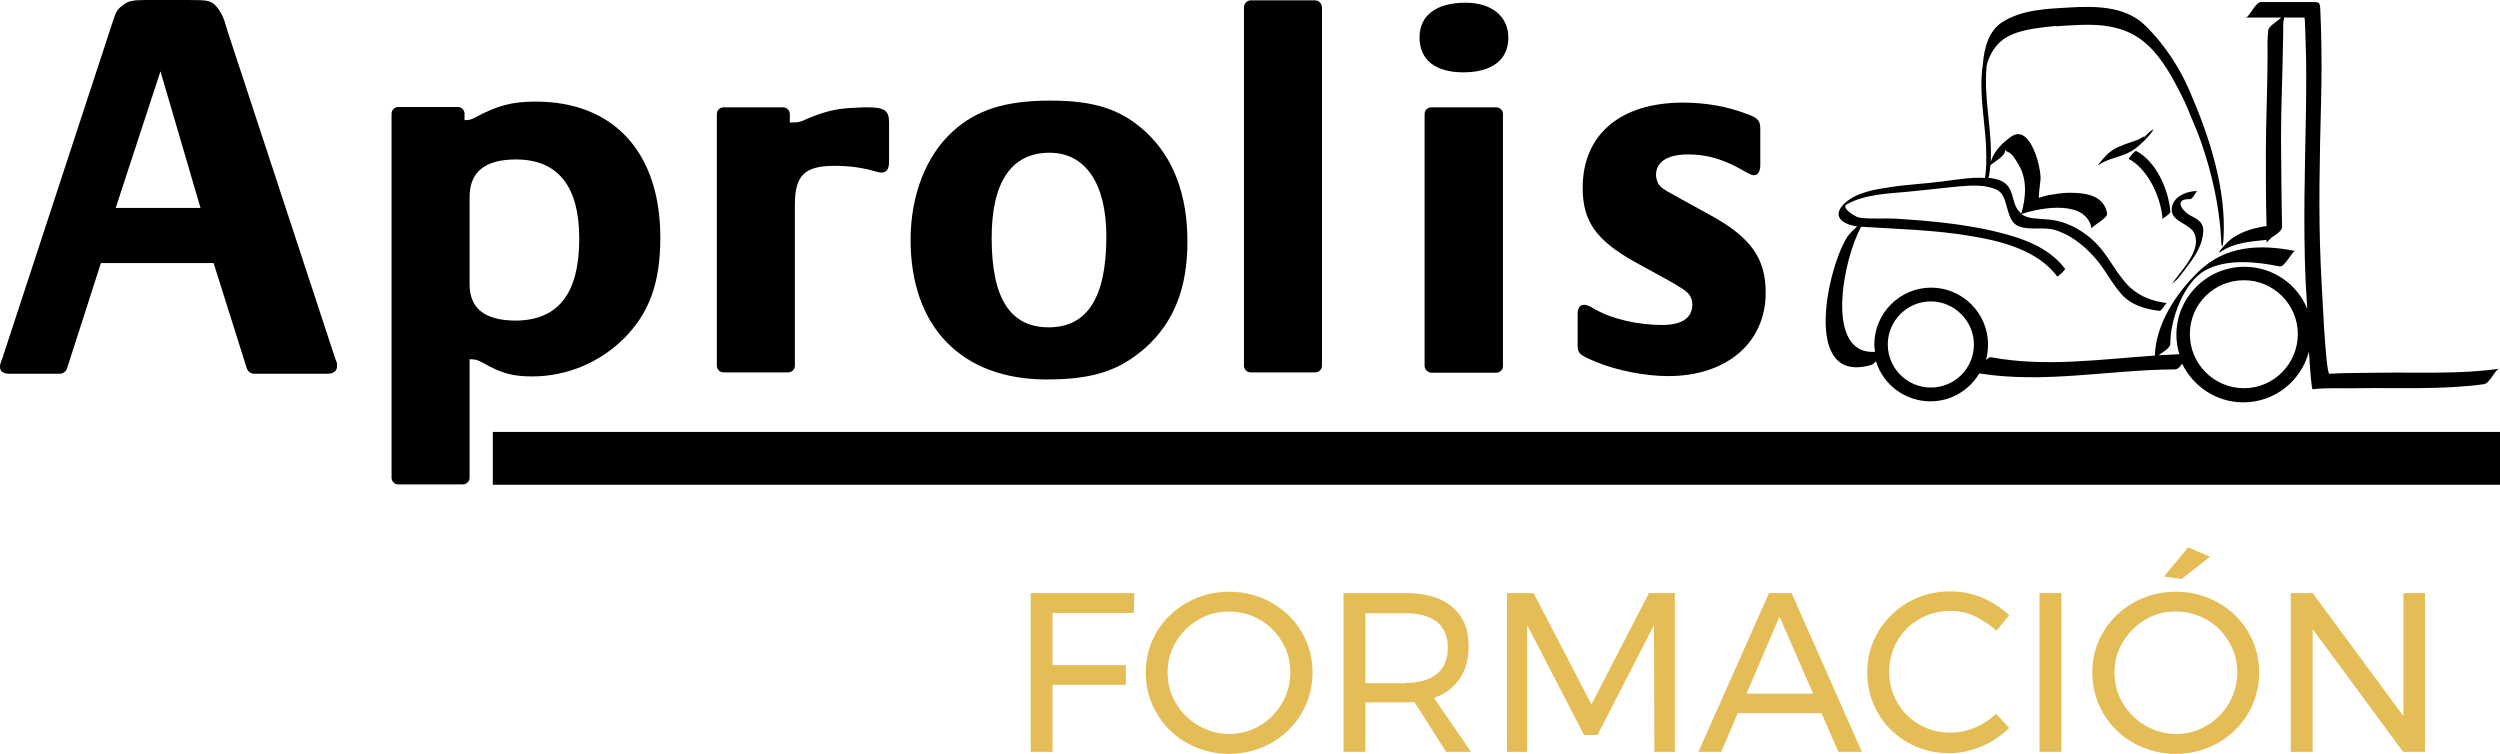
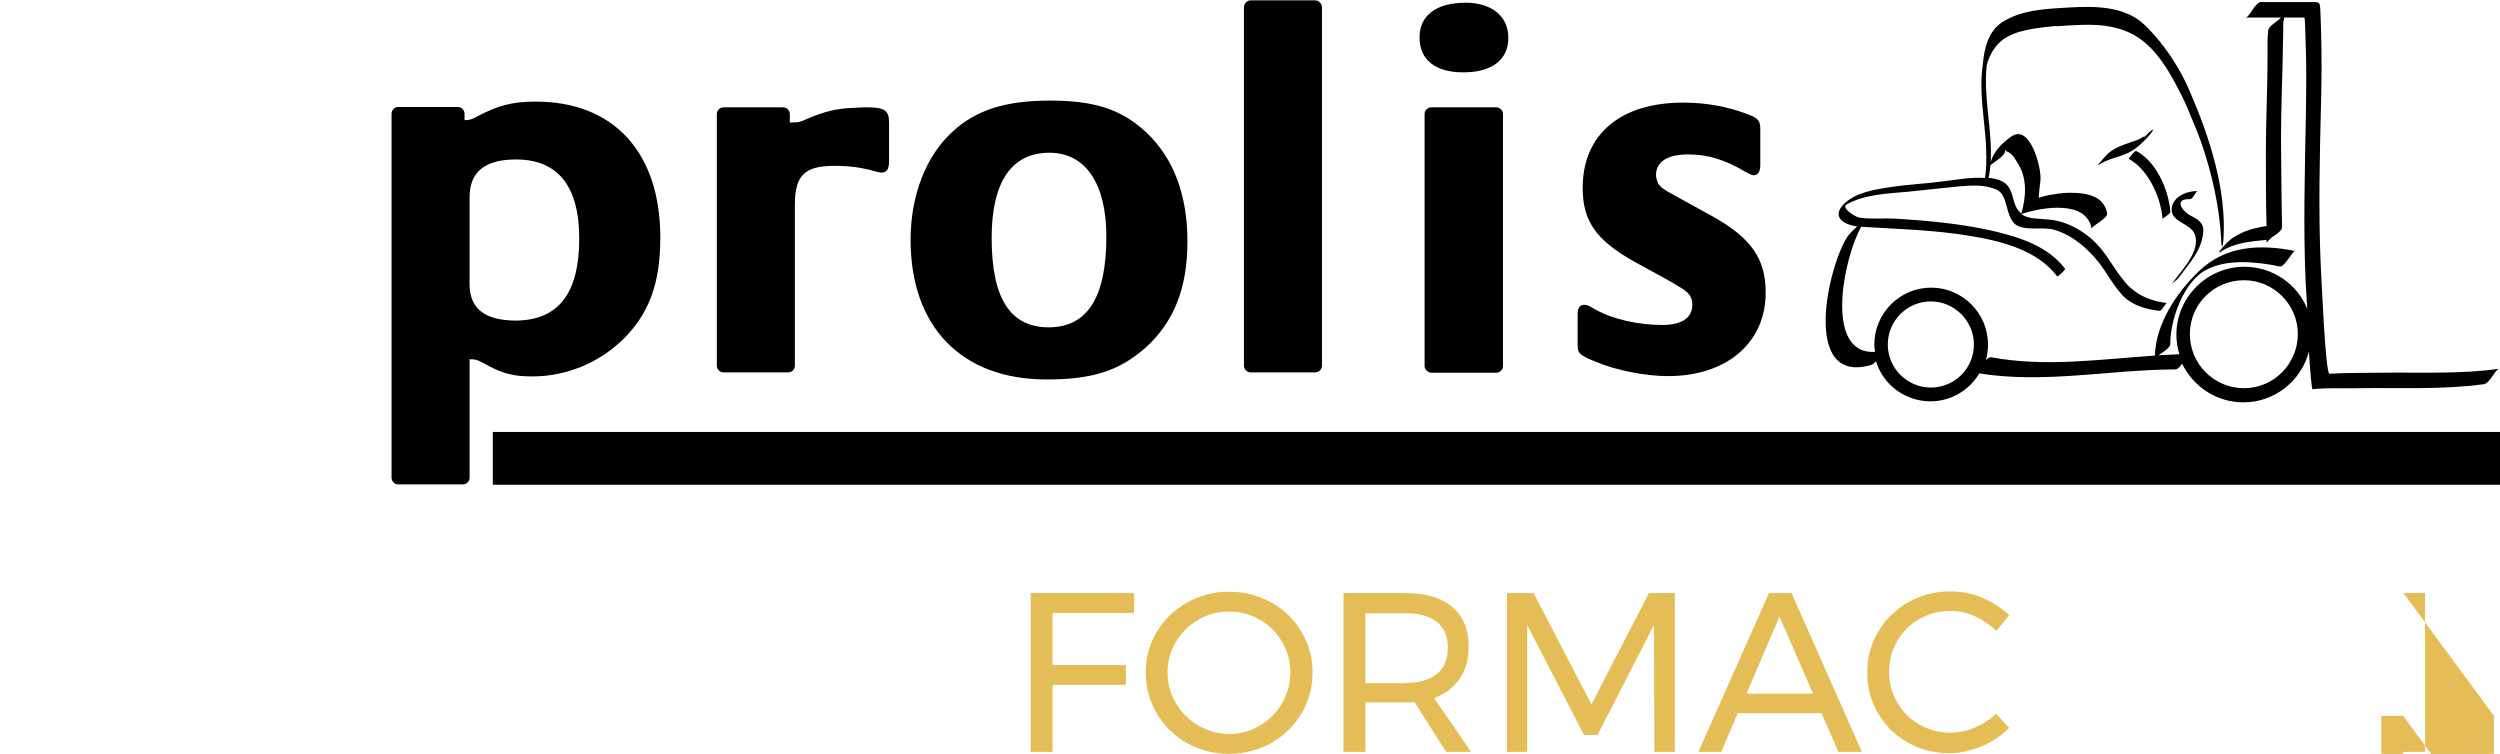
<svg xmlns="http://www.w3.org/2000/svg" id="uuid-f532955b-a11d-4eae-bd1c-197d1359d963" width="26.218cm" height="7.906cm" viewBox="0 0 743.2 224.1">
  <defs>
    <style>.uuid-20c42e7f-e637-4dd0-935c-55b4c106e4a9,.uuid-7781efd3-ff57-444d-913b-1a7cf4ba8f17,.uuid-77fefcee-075e-4230-92c8-259454badf38{stroke-width:0px;}.uuid-7781efd3-ff57-444d-913b-1a7cf4ba8f17{fill:#e5bd57;}.uuid-77fefcee-075e-4230-92c8-259454badf38{fill-rule:evenodd;}</style>
  </defs>
  <path class="uuid-77fefcee-075e-4230-92c8-259454badf38" d="M138.1,35.7v-1.9c0-1.1-.9-2-2-2h-17.7c-1.1,0-2,.9-2,2v108.2c0,1.1.9,2,2,2h19.2c1.1,0,2-.9,2-2v-35.2h.3c1.4,0,2,.2,3.4.9,5.7,3.3,9.2,4.2,14.9,4.2,10.1,0,19.9-4,27.2-11.2,7.6-7.6,10.9-16.5,10.9-30.1,0-25.2-13.8-40.4-37-40.4-7,0-11.3,1.1-18,4.7-1.2.6-1.7.8-2.9.8h-.3ZM139.6,84.5v-25.9c0-7.6,4.7-11.2,13.8-11.2,12.4,0,18.8,7.9,18.8,23.5,0,16.3-6.2,24.4-19.1,24.4-9-.1-13.5-3.6-13.5-10.8h0Z" />
  <path class="uuid-77fefcee-075e-4230-92c8-259454badf38" d="M270.7,71.3c0,25.9,15.2,41.5,40.4,41.5,13.8,0,21.7-2.6,29.5-9.5,8.4-7.6,12.4-17.7,12.4-31.5,0-14-4.2-25-12.4-32.6-7.3-6.7-15.2-9.3-28.4-9.3-13.4,0-22,2.8-29,9.2-7.9,7.2-12.5,18.9-12.5,32.2h0ZM294.8,70.7c0-16.6,5.9-25.3,17.2-25.3,10.7,0,16.9,9.2,16.9,24.9,0,18-5.6,27-17.1,27s-17-8.6-17-26.6h0Z" />
  <path class="uuid-77fefcee-075e-4230-92c8-259454badf38" d="M425.5,110.8h19.3c1.1,0,2-.9,2-2V33.9c0-1.1-.9-2-2-2h-19.3c-1.1,0-2,.9-2,2v74.9c0,1,1,2,2,2ZM422,11.1c0,6.7,4.7,10.4,13,10.4,8.5,0,13.4-3.7,13.4-10.3,0-6.4-5-10.4-12.7-10.4-8.6,0-13.7,3.7-13.7,10.3h0Z" />
  <path class="uuid-77fefcee-075e-4230-92c8-259454badf38" d="M508.9,64.2l-10.9-6c-3.7-2-4.3-2.5-5.1-3.7-.3-.8-.6-1.6-.6-2.5,0-3.9,3.4-6.1,9.6-6.1,5.9,0,11,1.6,17.2,5.3,1.3.6,1.7.9,2.3.9,1.2,0,1.9-1.2,1.9-3v-10.7c0-2.5-.6-3.3-3.9-4.5-6.1-2.3-12.3-3.4-19.1-3.4-18.6,0-29.8,9.5-29.8,25.3,0,9.9,3.9,15.5,15.2,21.9l10.4,5.7c4.3,2.5,5.1,3,6.1,4.2.6.8.9,1.9.9,2.9,0,4-3.1,6.1-9,6.1-7,0-14.8-1.7-20-4.7l-1.4-.8c-.6-.3-1.2-.5-1.7-.5-1.3,0-2,.9-2,2.6v9.5c0,2.3.6,2.9,5.3,4.8,6.1,2.6,14.8,4.3,21.6,4.3,17.4,0,29-9.9,29-24.8,0-10.1-4.3-16.3-16-22.8h0Z" />
  <path class="uuid-77fefcee-075e-4230-92c8-259454badf38" d="M234.8,36.4v-2.5c0-1.1-.9-2-2-2h-17.7c-1.1,0-2,.9-2,2v74.8c0,1.1.9,2,2,2h19.2c1.1,0,2-.9,2-2v-47.8c0-8.8,2.9-11.6,11.8-11.6,4.5,0,8.2.5,12.3,1.7.6.2,1.2.3,1.7.3,1.5,0,2.2-1.1,2.2-3.3v-11.6c0-3.6-1.4-4.5-6.5-4.5h-.9l-4,.2c-4.3.2-7.9,1.1-12.7,3.1-2.3,1.1-2.9,1.2-4.8,1.2h-.6Z" />
  <path class="uuid-77fefcee-075e-4230-92c8-259454badf38" d="M371.8,110.7h19.2c1.1,0,2-.9,2-2V2.3c0-1.2-.9-2.2-2-2.2h-19.2c-1.1,0-2,.9-2,2.2v106.4c0,1.1.9,2,2,2Z" />
-   <path class="uuid-77fefcee-075e-4230-92c8-259454badf38" d="M30,78.2h33.5l9.9,31.4c.3.8,1.2,1.5,2.1,1.5h21.7c2,0,3-.8,3-2.3v-.8l-.6-1.6L67.6,9.1c-.5-1.6-.8-2.8-1.1-3.5-.5-1.3-1.2-2.5-2-3.5-1.8-2-2.6-2.1-8.4-2.1h-12.8c-3.8,0-5.3.3-6.7,1.5-1.8,1.3-2.1,1.8-3.3,5.6L.7,106.5c-.7,1.8-.7,2.1-.7,2.6,0,1.3,1,2,2.8,2h15c1,0,1.8-.7,2.1-1.5l10.1-31.4h0ZM59.6,61.8h-25.2l13.3-40.6,11.9,40.6h0Z" />
  <rect class="uuid-20c42e7f-e637-4dd0-935c-55b4c106e4a9" x="146.5" y="128.4" width="596.7" height="15.7" />
  <path class="uuid-20c42e7f-e637-4dd0-935c-55b4c106e4a9" d="M624.1,48.9c2.4-1.6,5.4-2.1,8-3.2,2.6-1.1,4.8-3.2,6.7-5.3.2-.2,1.6-2,1.3-1.9-1.1.5-2.2,1.8-3,2.7,1.3-1.4-.7-.1-1.2.2-1,.4-2,.7-3.1,1.1-1.7.6-3.4,1.2-4.9,2.2-1.2.8-2.3,2-3.2,3.1-.2.2-1.6,1.8-.6,1.1h0Z" />
  <path class="uuid-20c42e7f-e637-4dd0-935c-55b4c106e4a9" d="M632.8,47.2c5.9,3.2,9.6,11.5,10.1,18,0-.5,2.4-1.5,2.3-2.3-.5-6.4-4.1-14.8-10.1-18-.5-.3-2.3,2.3-2.3,2.3h0Z" />
  <path class="uuid-20c42e7f-e637-4dd0-935c-55b4c106e4a9" d="M653.3,56.8c-3.2-.1-7.7,1.7-7.7,5.6,0,3.6,5.6,4.1,6.8,7.1,2.1,5-4.1,11.1-6.7,14.8-.2.2,1.7-1.3,2.1-1.9,3.1-4.2,7-8.3,7.2-13.8.1-2.3-1.6-3.4-3.4-4.3-2.8-1.3-5.7-5.3-.5-5.1.8,0,1.7-2.4,2.2-2.4h0Z" />
  <path class="uuid-20c42e7f-e637-4dd0-935c-55b4c106e4a9" d="M590.7,52.9c2.5-12.5-2.7-22.4-.5-34.7" />
  <path class="uuid-20c42e7f-e637-4dd0-935c-55b4c106e4a9" d="M706.8,110.8c-4.7.1-9.5,0-14.3.3-1.2.1-2.4-29-2.6-32.4-.7-16.1-.3-32.1.1-48.1.2-7.3.2-14.6,0-21.9-.1-1.8-.1-3.5-.2-5.3-.1-3-.2-2.8-3.1-2.8h-14.5c-1.8,0-3.5,4.6-4.6,4.6h10.5c-.2.2-.4.4-.6.6-1.3,1-3.1,2.2-3.2,3.2-.3,2.5-.2,5.1-.2,7.6h0c0,9.6-.5,19.2-.5,28.8v.2c0,7.2,0,14.4.2,21.6-3.5.5-6.8,1.4-9.9,3.4-1.2.8-2.3,2-3.3,3.1-.1.2-1.6,1.9-.5,1.2,4.1-2.8,8.9-3.1,13.7-3.6v.8l1.5-1.5c1.4-.9,3.1-2,3.1-3.1v-1.1.1c-.2-8.5-.2-16.9-.3-25.4,0-9.7.5-19.4.6-29.1h0c.1-1.9,0-3.8.1-5.7.1-.2.2-.4.2-.6v-.5h6.1c.1,0,.3,6.2.3,6.8.3,7.3.2,14.7.1,22-.3,16.5-.8,32.9-.1,49.3.1,1,.2,4.3.5,8.5-3-7.4-10.3-12.5-18.7-12.5-11.1,0-20.2,9.1-20.2,20.2,0,2,.3,4,.9,5.8-2.1.1-4.1.2-6.2.3,1.4-1,3.5-2.2,3.5-3.4-.1-7,3.9-18.2,10.3-21.8,6.4-3.6,15.4-2.6,22.2-1.2,1.5.3,3.9-4.8,4.6-4.6-10.6-2.1-20.8-1.6-28.8,6.2-6.6,6.4-12.6,15.5-12.9,24.9-16.3,1.1-32.5,3.5-48.7.5-.4-.1-.9.3-1.5.8.4-1.5.6-3,.6-4.6,0-9.3-7.6-16.9-16.9-16.9s-16.9,7.6-16.9,16.9c0,.7.1,1.5.2,2.2-15.3.9-9.3-28.1-4.1-37.2,10.8.7,21.4.9,32.2,2.7,9.3,1.5,20.2,4.2,26.1,12.1.1.1,2.5-2,2.3-2.3-5.1-6.8-13.6-9.4-21.6-11.3-9.3-2.1-19.1-3-28.6-3.6-3.6-.2-7.2.2-10.9-.3-1.4-.2-5.5-3-3.9-3.9,5.2-3,12.4-3.3,18.2-3.8,5.1-.5,10.2-1.1,15.3-1.6,3.7-.3,7.7-.6,11.2,1,3.4,1.6,2.5,7.5,5.3,10.1,2.5,2.3,8.3.9,11.4,1.7,4.9,1.3,8.9,4.5,12.2,8.1,3.2,3.5,5.2,7.9,8.4,11.4,2.9,3.1,7,4.2,11,4.7.8.1,1.9-2.4,2.3-2.3-4.3-.6-7.8-1.8-11-4.7-3.8-3.6-6-8.7-9.6-12.6s-8.8-6.9-14.1-7.5c-3.7-.4-6.6-.1-8.6-1.7h.1c5.9-2,19.3-4.3,20.8,4.4-.1-.8,4.9-3.1,4.6-4.6-1-5.5-6.6-6.1-11.3-6.1-2.1,0-4.1.4-6.1.7-1,.2-1.9.5-2.9.8-.1,0,.4-4.9.5-5.4.3-3.3-3-16.8-8.7-12.8-2.7,1.9-5.1,4.3-6.1,7.5.5-9.6-2.2-19-1.2-28.6.5-2.2,1.5-4.2,3-6,3.4-4.1,9.8-4.9,14.7-5.5,1-.1,2-.2,3-.3v.1c4.6-.3,9.5-.7,14.1-.2,1.3.2,2.7.4,4,.8.1,0,.3.1.4.1.1,0,.3.1.4.1,1.9.6,3.7,1.4,5.5,2.6,5.7,3.8,9.4,10.4,12.4,16.3.4.9.9,1.7,1.3,2.6.6,1.4,1.2,2.7,1.7,4,1.1,2.6,2.2,5.2,3.2,8,3.3,9.4,5.5,19.5,6,28.9,0,1.6.2,2.3.3,2.2.1.1.3-.6.4-2.2.9-14.7-4.1-30.2-10-43.8-2-4.7-4.6-9.2-7.8-13.4-.1-.2-.3-.3-.4-.5-.2-.3-.4-.5-.6-.8-.9-1.1-1.8-2.2-2.8-3.2-.3-.3-.5-.5-.7-.8-.5-.5-1.1-1-1.6-1.5q-.1-.1-.2-.2c-5.9-5-14.2-5-21.5-4.6-6.8.4-14.3.6-20.2,4.4-4,2.6-5.3,7.6-5.7,12.1v.1c-1.8,11.4,2.3,22.7.6,34.1-4.1-.3-8.4.5-12.4,1-5.2.7-10.4.9-15.6,1.7-4.6.7-10.1,1.5-13.7,4.8-4,3.8-.8,6.3,3.7,6.9-1,.9-2,1.9-2.8,2.9-5.9,8.8-13.9,44.3,6.9,38.3.5-.1,1-.6,1.5-1.1,2.1,6.9,8.6,11.9,16.2,11.9,6.2,0,11.6-3.4,14.5-8.3,19.4,3.1,38.7-1.1,58.2-1.2.8,0,1.5-.8,2.1-1.7,3.3,6.8,10.2,11.5,18.2,11.5,9.4,0,17.2-6.4,19.5-15.1.4,6.2.8,11.2,1.1,11.2,4.4-.5,8.9-.2,13.3-.3,12.4-.2,25.3.5,37.6-1.2,1.9-.3,3.3-4.4,4.6-4.6-11.7,1.7-24.2,1-36.2,1.2h0ZM591.2,52.5c0-.1.1-.1.1-.2.2-1.1.3-2.1.4-3.2,1-.9,4-2.5,4.3-3.9,0-.3.1-.5.1-.7.1.2.3.5.7.6,1.5.6,2.4,2.4,3.2,3.7,2.7,4.3,2.3,10,.9,14.6v.1c-1-.8-1.9-2.2-2.4-4.4-1-4.2-2.6-5.6-6.9-6.2h-.4c0-.1,0-.2,0-.4h0ZM574,115.2c-7.1,0-12.8-5.8-12.8-12.8,0-7.1,5.8-12.8,12.8-12.8s12.8,5.8,12.8,12.8c0,7.1-5.7,12.8-12.8,12.8ZM667.1,115.4c-8.9,0-16.1-7.2-16.1-16.1s7.2-16,16.1-16c8.8,0,16,7.2,16,16s-7.1,16.1-16,16.1Z" />
  <path class="uuid-7781efd3-ff57-444d-913b-1a7cf4ba8f17" d="M306.5,176.3h30.7l-.1,5.9h-24.2v15.5h21.8v5.9h-21.8v19.9h-6.5v-47.2h.1Z" />
  <path class="uuid-7781efd3-ff57-444d-913b-1a7cf4ba8f17" d="M377.9,179.1c3.8,2.1,6.8,5,9,8.7s3.3,7.7,3.3,12.1-1.1,8.5-3.3,12.2c-2.2,3.7-5.2,6.6-9,8.8-3.8,2.1-8,3.2-12.5,3.2s-8.7-1.1-12.5-3.2c-3.8-2.1-6.8-5.1-9-8.8s-3.3-7.8-3.3-12.2,1.1-8.4,3.3-12.1c2.2-3.7,5.2-6.5,9-8.7,3.8-2.1,8-3.2,12.5-3.2s8.7,1.1,12.5,3.2ZM356.3,184.2c-2.8,1.6-5,3.8-6.7,6.6s-2.5,5.8-2.5,9.1.8,6.4,2.5,9.2,3.9,5,6.7,6.6c2.8,1.6,5.9,2.5,9.1,2.5s6.3-.8,9.1-2.5c2.8-1.6,5-3.9,6.6-6.6,1.6-2.8,2.5-5.8,2.5-9.2,0-3.3-.8-6.4-2.5-9.1-1.6-2.8-3.8-5-6.6-6.6-2.8-1.6-5.8-2.4-9.1-2.4s-6.3.7-9.1,2.4Z" />
  <path class="uuid-7781efd3-ff57-444d-913b-1a7cf4ba8f17" d="M429.9,223.5l-9.4-14.8c-1.1.1-2,.1-2.6.1h-12v14.7h-6.5v-47.2h18.5c6,0,10.6,1.4,13.8,4.1,3.3,2.8,4.9,6.7,4.9,11.8,0,3.8-.9,7-2.7,9.6-1.8,2.6-4.3,4.5-7.6,5.7l11,16h-7.4ZM417.9,203c4,0,7.1-.9,9.3-2.7,2.2-1.8,3.2-4.4,3.2-7.8s-1.1-5.9-3.2-7.6c-2.2-1.7-5.3-2.6-9.3-2.6h-12v20.8h12v-.1Z" />
  <path class="uuid-7781efd3-ff57-444d-913b-1a7cf4ba8f17" d="M448.2,176.3h7.7l17.2,33.1,17.1-33.1h7.7v47.2h-6.1l-.1-37.7-16.8,32.7h-4l-16.9-32.7v37.7h-6v-47.2h.2Z" />
  <path class="uuid-7781efd3-ff57-444d-913b-1a7cf4ba8f17" d="M546.5,223.5l-5-11.5h-24.9l-4.9,11.5h-6.8l21-47.2h6.7l20.9,47.2h-7ZM519.2,206.2h19.8l-10-22.9-9.8,22.9Z" />
  <path class="uuid-7781efd3-ff57-444d-913b-1a7cf4ba8f17" d="M587.1,183.2c-2.4-1.1-4.8-1.6-7.3-1.6-3.3,0-6.4.8-9.2,2.4-2.8,1.6-5,3.8-6.6,6.6s-2.4,5.8-2.4,9.1.8,6.3,2.4,9.1c1.6,2.8,3.8,5,6.6,6.6s5.8,2.4,9.2,2.4c2.5,0,4.9-.5,7.3-1.5,2.4-1,4.5-2.4,6.3-4.1l3.9,4.2c-2.4,2.3-5.1,4.2-8.3,5.5-3.1,1.3-6.3,2-9.6,2-4.5,0-8.6-1.1-12.3-3.2-3.7-2.1-6.7-5-8.8-8.7-2.2-3.7-3.2-7.7-3.2-12.2,0-4.4,1.1-8.4,3.3-12.1,2.2-3.7,5.2-6.5,8.9-8.7,3.8-2.1,7.9-3.2,12.5-3.2,3.3,0,6.5.6,9.5,1.9s5.7,3,8,5.2l-3.8,4.6c-2-1.7-4-3.2-6.4-4.3Z" />
-   <path class="uuid-7781efd3-ff57-444d-913b-1a7cf4ba8f17" d="M606.3,176.3h6.5v47.2h-6.5v-47.2Z" />
-   <path class="uuid-7781efd3-ff57-444d-913b-1a7cf4ba8f17" d="M659.3,179.1c3.8,2.1,6.8,5,9,8.7s3.3,7.7,3.3,12.1-1.1,8.5-3.3,12.2-5.2,6.6-9,8.8c-3.8,2.1-8,3.2-12.5,3.2s-8.7-1.1-12.5-3.2c-3.8-2.1-6.8-5.1-9-8.8s-3.3-7.8-3.3-12.2,1.1-8.4,3.3-12.1c2.2-3.7,5.2-6.5,9-8.7,3.8-2.1,8-3.2,12.5-3.2,4.6,0,8.7,1.1,12.5,3.2ZM637.8,184.2c-2.8,1.6-5,3.8-6.7,6.6s-2.5,5.8-2.5,9.1.8,6.4,2.5,9.2,3.9,5,6.7,6.6,5.8,2.5,9.1,2.5,6.3-.8,9.1-2.5c2.8-1.6,5-3.9,6.6-6.6,1.6-2.8,2.5-5.8,2.5-9.2,0-3.3-.8-6.4-2.5-9.1-1.6-2.8-3.8-5-6.6-6.6s-5.8-2.4-9.1-2.4c-3.3-.1-6.3.7-9.1,2.4ZM650.5,162.7l6.5,2.8-8.4,6.6-5.3-.7,7.2-8.7Z" />
-   <path class="uuid-7781efd3-ff57-444d-913b-1a7cf4ba8f17" d="M714.5,176.3h6.4v47.2h-6.5l-26.9-36.5v36.5h-6.5v-47.2h6.5l27,36.6v-36.6Z" />
+   <path class="uuid-7781efd3-ff57-444d-913b-1a7cf4ba8f17" d="M714.5,176.3h6.4v47.2h-6.5v36.5h-6.5v-47.2h6.5l27,36.6v-36.6Z" />
</svg>